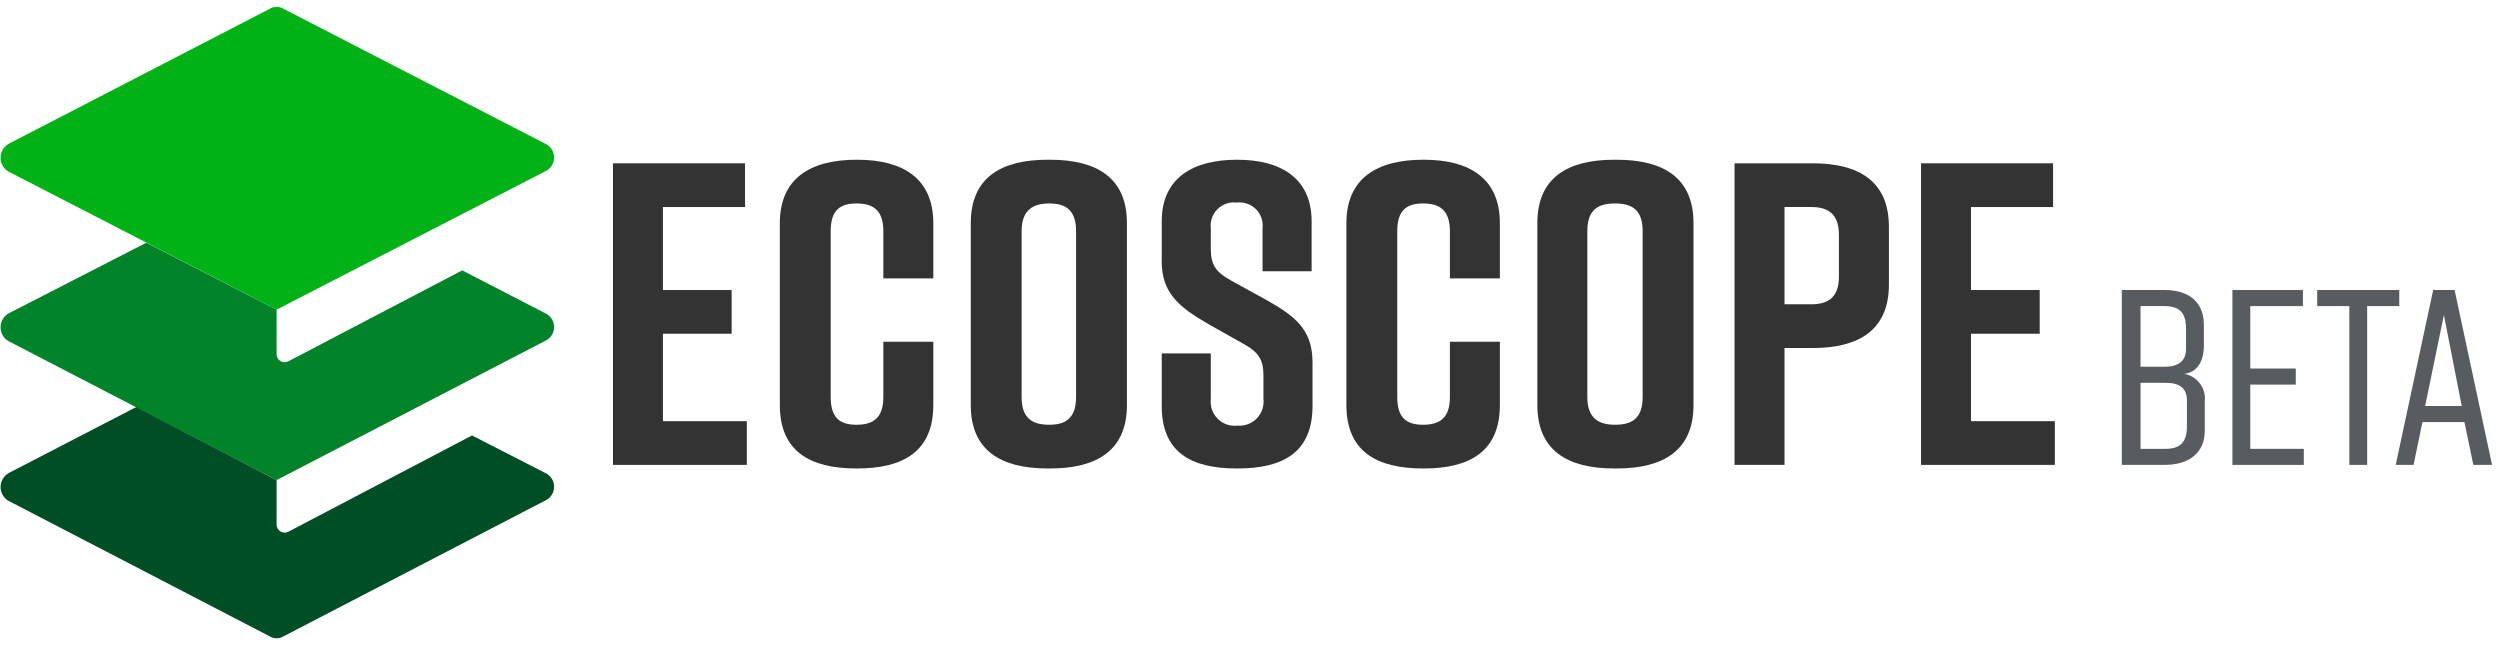
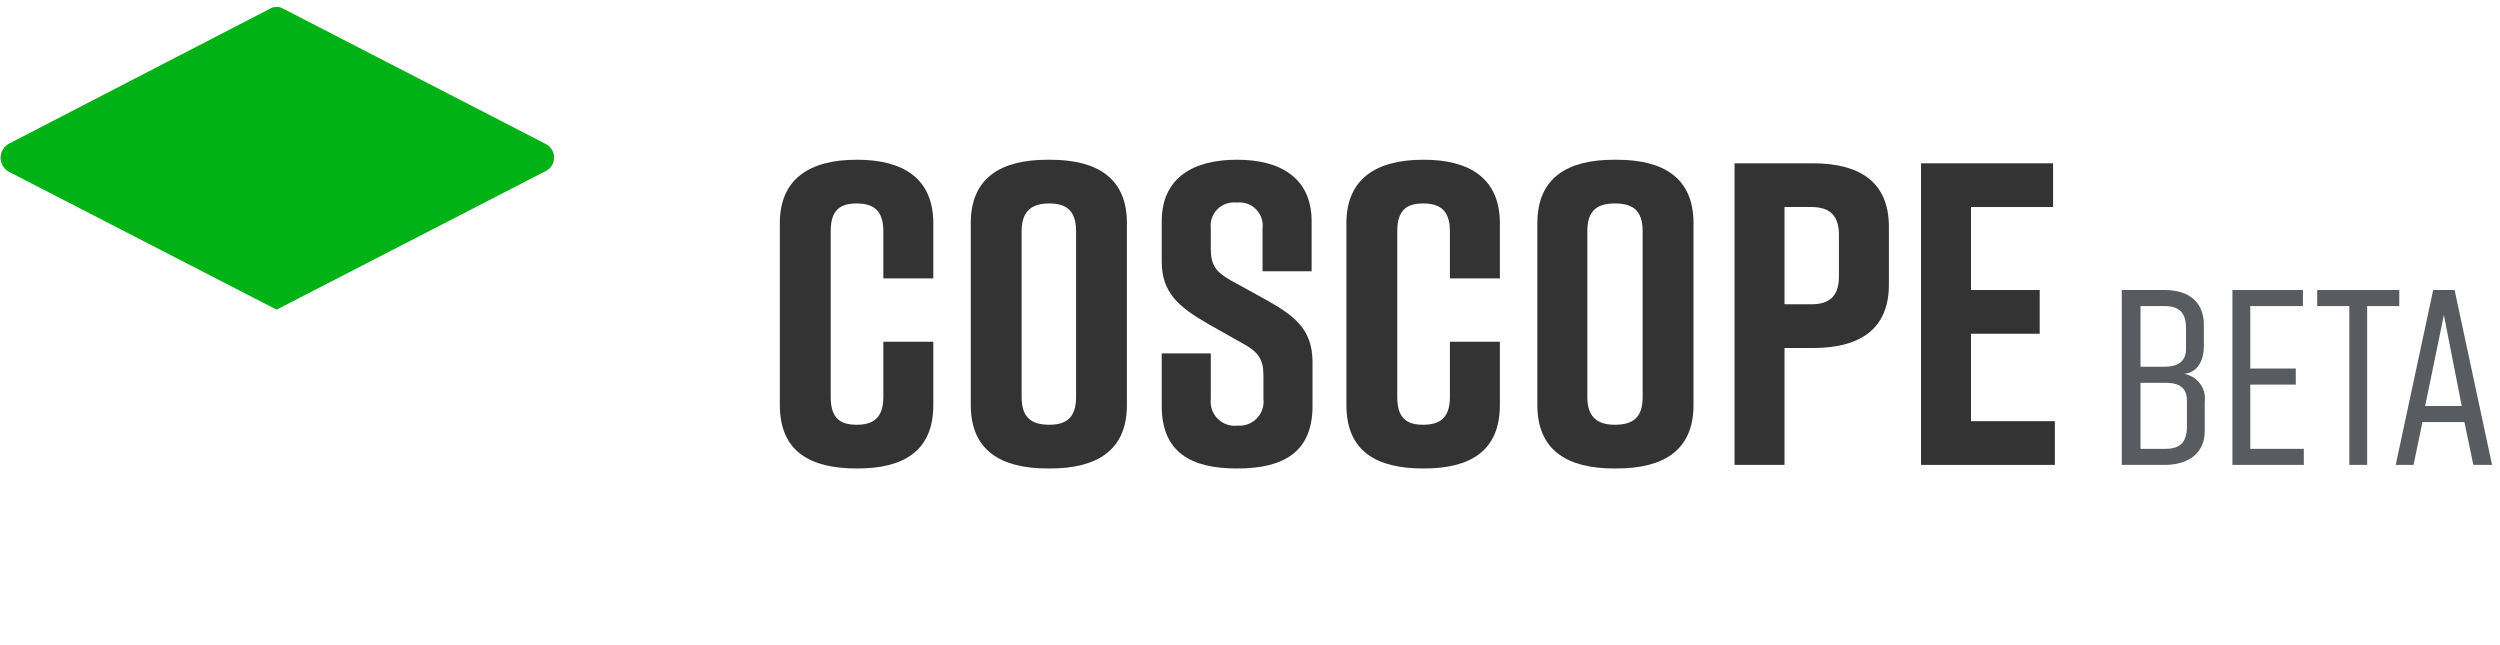
<svg xmlns="http://www.w3.org/2000/svg" width="155" height="40" viewBox="0 0 155 40" fill="none">
  <g clip-path="url(#clip0_5385_14751)">
    <path d="M135.423 23.181C135.814 23.249 136.165 23.465 136.402 23.784C136.638 24.103 136.743 24.501 136.695 24.896V26.721C136.695 27.994 135.81 28.823 134.206 28.823H131.55V17.981H134.206C135.865 17.981 136.64 18.866 136.64 20.138V21.466C136.64 22.185 136.363 23.07 135.423 23.181ZM132.712 22.738H134.206C135.035 22.738 135.533 22.406 135.533 21.632V20.36C135.533 19.419 135.146 18.977 134.206 18.977H132.712V22.738ZM134.261 23.734H132.712V27.828H134.261C135.201 27.828 135.589 27.385 135.589 26.445V24.84C135.589 24.066 135.146 23.734 134.261 23.734Z" fill="#585B5F" />
    <path d="M138.41 28.823V17.981H142.78V18.977H139.517V22.849H142.338V23.845H139.517V27.828H142.836V28.823H138.41Z" fill="#585B5F" />
    <path d="M148.755 18.977H146.764V28.823H145.658V18.977H143.666V17.981H148.755V18.977Z" fill="#585B5F" />
    <path d="M152.793 26.168H150.193L149.64 28.823H148.534L150.857 17.981H152.185L154.508 28.823H153.347L152.793 26.168ZM152.627 25.172L151.521 19.53L150.359 25.172H152.627Z" fill="#585B5F" />
-     <path d="M38.004 28.823V10.125H46.192V12.836H41.102V17.981H45.362V20.692H41.102V26.113H46.302V28.823H38.004Z" fill="#333333" />
    <path d="M57.865 25.117C57.865 27.994 55.984 29.045 53.162 29.045H53.107C50.23 29.045 48.35 27.994 48.35 25.117V13.832C48.35 11.066 50.23 9.904 53.107 9.904H53.162C55.984 9.904 57.865 11.066 57.865 13.832V17.262H54.767V14.33C54.767 13.002 54.103 12.615 53.107 12.615C52.111 12.615 51.503 13.002 51.503 14.33V24.619C51.503 25.947 52.111 26.334 53.107 26.334C54.103 26.334 54.767 25.947 54.767 24.619V21.189H57.865V25.117Z" fill="#333333" />
    <path d="M64.945 9.904H65.112C67.988 9.904 69.869 11.011 69.869 13.832V25.117C69.869 27.938 67.988 29.045 65.112 29.045H64.945C62.069 29.045 60.188 27.938 60.188 25.117V13.832C60.188 11.011 62.069 9.904 64.945 9.904ZM65.056 26.334C66.052 26.334 66.716 25.947 66.716 24.619V14.33C66.716 13.002 66.052 12.615 65.056 12.615C64.06 12.615 63.341 13.002 63.341 14.33V24.619C63.341 25.947 64.005 26.334 65.056 26.334Z" fill="#333333" />
    <path d="M78.278 16.819V14.164C78.305 13.947 78.282 13.726 78.211 13.519C78.14 13.312 78.022 13.124 77.868 12.97C77.713 12.815 77.525 12.698 77.318 12.627C77.111 12.556 76.891 12.533 76.674 12.559C76.457 12.533 76.236 12.556 76.029 12.627C75.822 12.698 75.635 12.815 75.48 12.97C75.325 13.124 75.208 13.312 75.137 13.519C75.066 13.726 75.043 13.947 75.069 14.164V15.436C75.069 16.432 75.401 16.874 76.287 17.372L78.499 18.589C80.269 19.585 81.376 20.415 81.376 22.462V25.172C81.376 28.049 79.55 29.045 76.729 29.045H76.674C73.852 29.045 72.027 28.049 72.027 25.172V21.909H75.069V24.73C75.043 24.954 75.067 25.182 75.141 25.395C75.215 25.609 75.337 25.803 75.496 25.962C75.656 26.122 75.85 26.244 76.064 26.318C76.277 26.392 76.505 26.416 76.729 26.389C76.949 26.407 77.17 26.376 77.377 26.298C77.583 26.22 77.77 26.098 77.923 25.939C78.077 25.78 78.193 25.589 78.264 25.38C78.335 25.171 78.359 24.949 78.333 24.73V23.236C78.333 22.296 78.001 21.798 77.061 21.3L74.903 20.083C73.078 19.032 72.027 18.147 72.027 16.211V13.721C72.027 10.955 74.074 9.904 76.674 9.904H76.729C79.274 9.904 81.321 10.955 81.321 13.721V16.819H78.278Z" fill="#333333" />
    <path d="M92.992 25.117C92.992 27.994 91.111 29.045 88.29 29.045H88.234C85.358 29.045 83.477 27.994 83.477 25.117V13.832C83.477 11.066 85.358 9.904 88.234 9.904H88.29C91.111 9.904 92.992 11.066 92.992 13.832V17.262H89.894V14.33C89.894 13.002 89.23 12.615 88.234 12.615C87.239 12.615 86.63 13.002 86.63 14.33V24.619C86.63 25.947 87.239 26.334 88.234 26.334C89.23 26.334 89.894 25.947 89.894 24.619V21.189H92.992V25.117Z" fill="#333333" />
    <path d="M100.073 9.904H100.239C103.116 9.904 104.997 11.011 104.997 13.832V25.117C104.997 27.938 103.116 29.045 100.239 29.045H100.073C97.197 29.045 95.316 27.938 95.316 25.117V13.832C95.316 11.011 97.197 9.904 100.073 9.904ZM100.129 26.334C101.18 26.334 101.844 25.947 101.844 24.619V14.33C101.844 13.002 101.18 12.615 100.129 12.615C99.078 12.615 98.414 13.002 98.414 14.33V24.619C98.414 25.947 99.133 26.334 100.129 26.334Z" fill="#333333" />
    <path d="M117.112 14.053V17.649C117.112 20.47 115.231 21.577 112.41 21.577H110.639V28.823H107.542V10.125H112.41C115.231 10.125 117.112 11.232 117.112 14.053ZM114.014 14.551C114.014 13.223 113.295 12.836 112.299 12.836H110.639V18.866H112.299C113.295 18.866 114.014 18.479 114.014 17.151V14.551Z" fill="#333333" />
    <path d="M119.104 28.823V10.125H127.291V12.836H122.201V17.981H126.461V20.692H122.201V26.113H127.401V28.823H119.104Z" fill="#333333" />
-     <path d="M33.8 29.321L29.264 26.998L17.868 32.972C17.793 33.01 17.709 33.028 17.625 33.024C17.54 33.02 17.458 32.995 17.386 32.951C17.314 32.906 17.255 32.844 17.213 32.771C17.172 32.697 17.15 32.614 17.149 32.53V29.764L8.464 25.228L0.553 29.321C0.401 29.404 0.274 29.526 0.183 29.674C0.092 29.821 0.041 29.99 0.036 30.163C0.03 30.336 0.07 30.508 0.151 30.661C0.232 30.814 0.352 30.944 0.498 31.036L16.707 39.445C16.839 39.529 16.993 39.573 17.149 39.573C17.306 39.573 17.459 39.529 17.592 39.445L33.8 31.036C33.966 30.962 34.106 30.841 34.204 30.689C34.302 30.537 34.355 30.36 34.355 30.179C34.355 29.998 34.302 29.82 34.204 29.668C34.106 29.516 33.966 29.396 33.8 29.321Z" fill="#004E26" />
-     <path d="M33.8 19.419L28.656 16.764L17.868 22.406C17.793 22.444 17.709 22.462 17.625 22.458C17.54 22.454 17.458 22.429 17.386 22.384C17.314 22.34 17.255 22.278 17.213 22.205C17.172 22.131 17.15 22.048 17.149 21.964V19.198L9.073 15.049L0.553 19.419C0.401 19.502 0.274 19.624 0.183 19.771C0.092 19.919 0.041 20.088 0.036 20.261C0.03 20.434 0.07 20.606 0.151 20.759C0.232 20.912 0.352 21.041 0.498 21.134L17.149 29.764L33.8 21.134C33.966 21.06 34.106 20.939 34.204 20.787C34.302 20.635 34.355 20.458 34.355 20.277C34.355 20.096 34.302 19.918 34.204 19.766C34.106 19.614 33.966 19.494 33.8 19.419Z" fill="#008329" />
    <path d="M0.498 10.623L17.149 19.198L33.8 10.623C33.966 10.549 34.106 10.428 34.204 10.276C34.302 10.124 34.355 9.947 34.355 9.766C34.355 9.585 34.302 9.407 34.204 9.255C34.106 9.103 33.966 8.983 33.8 8.908L17.592 0.555C17.459 0.472 17.306 0.427 17.149 0.427C16.993 0.427 16.839 0.472 16.707 0.555L0.553 8.908C0.401 8.991 0.274 9.113 0.183 9.26C0.092 9.408 0.041 9.577 0.036 9.75C0.03 9.923 0.07 10.095 0.151 10.248C0.232 10.401 0.352 10.53 0.498 10.623Z" fill="#00B215" />
  </g>
  <defs>
    <clipPath id="clip0_5385_14751">
      <rect width="155" height="40" fill="white" />
    </clipPath>
  </defs>
</svg>